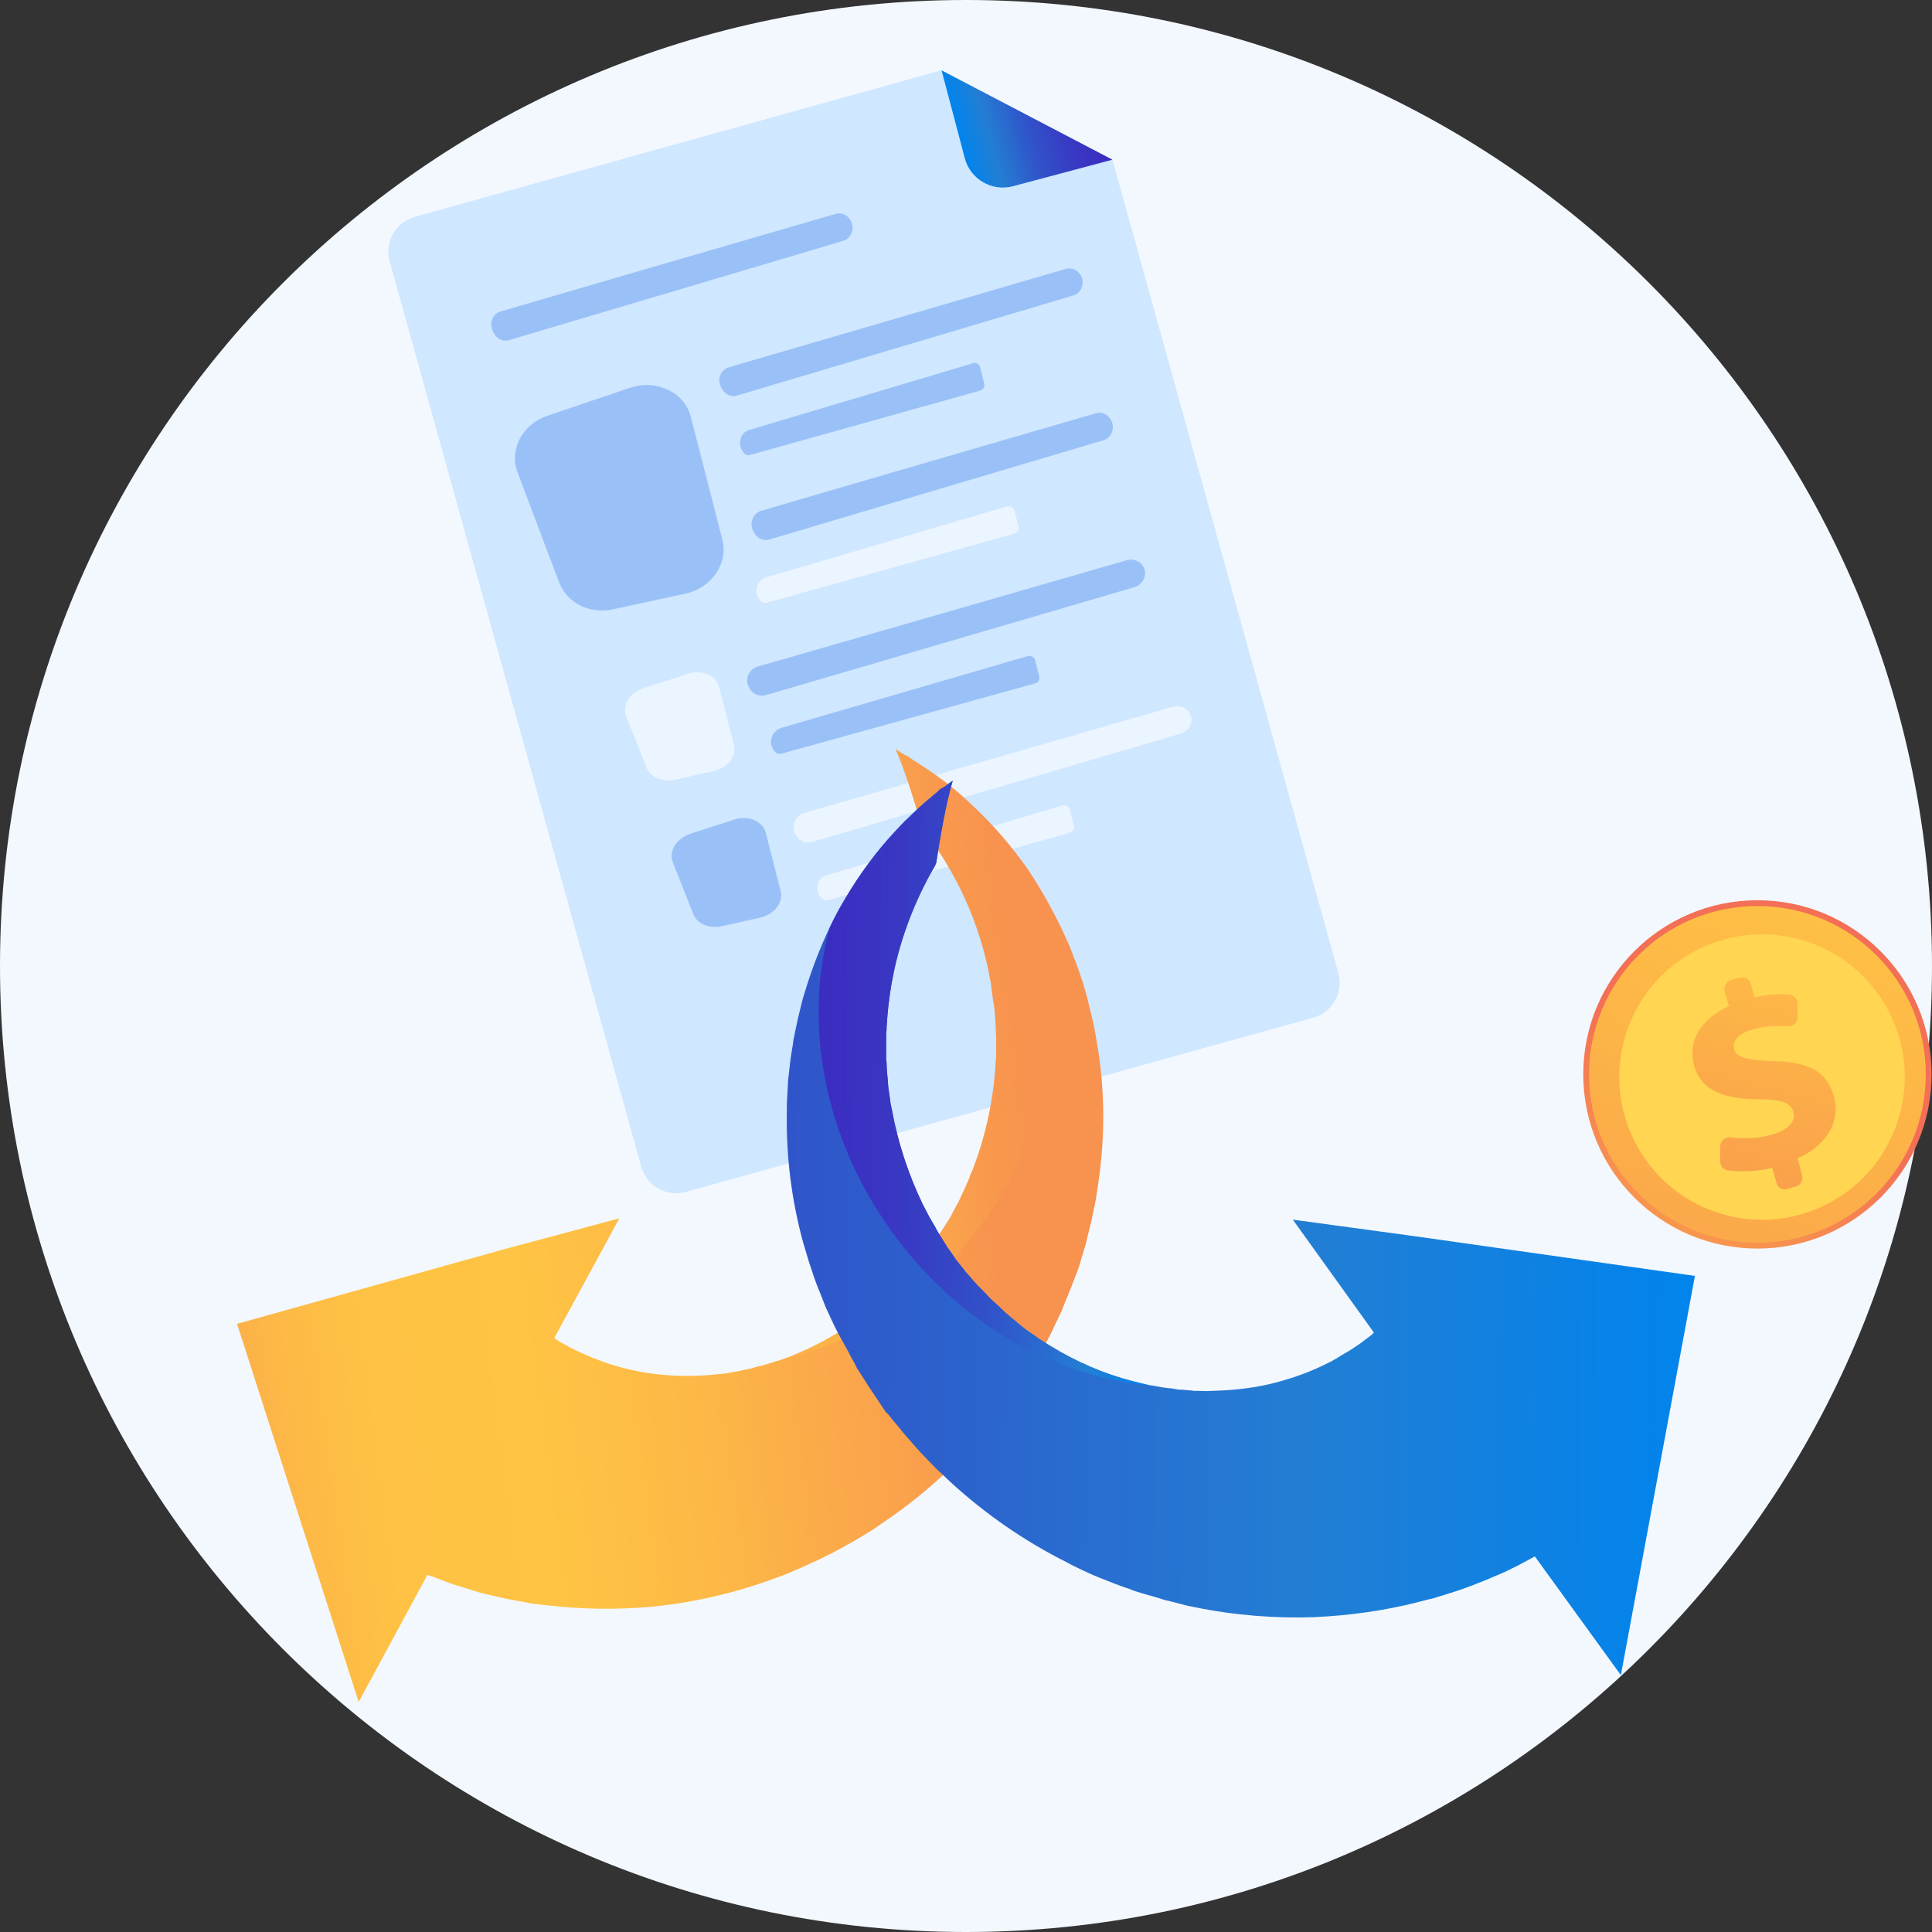
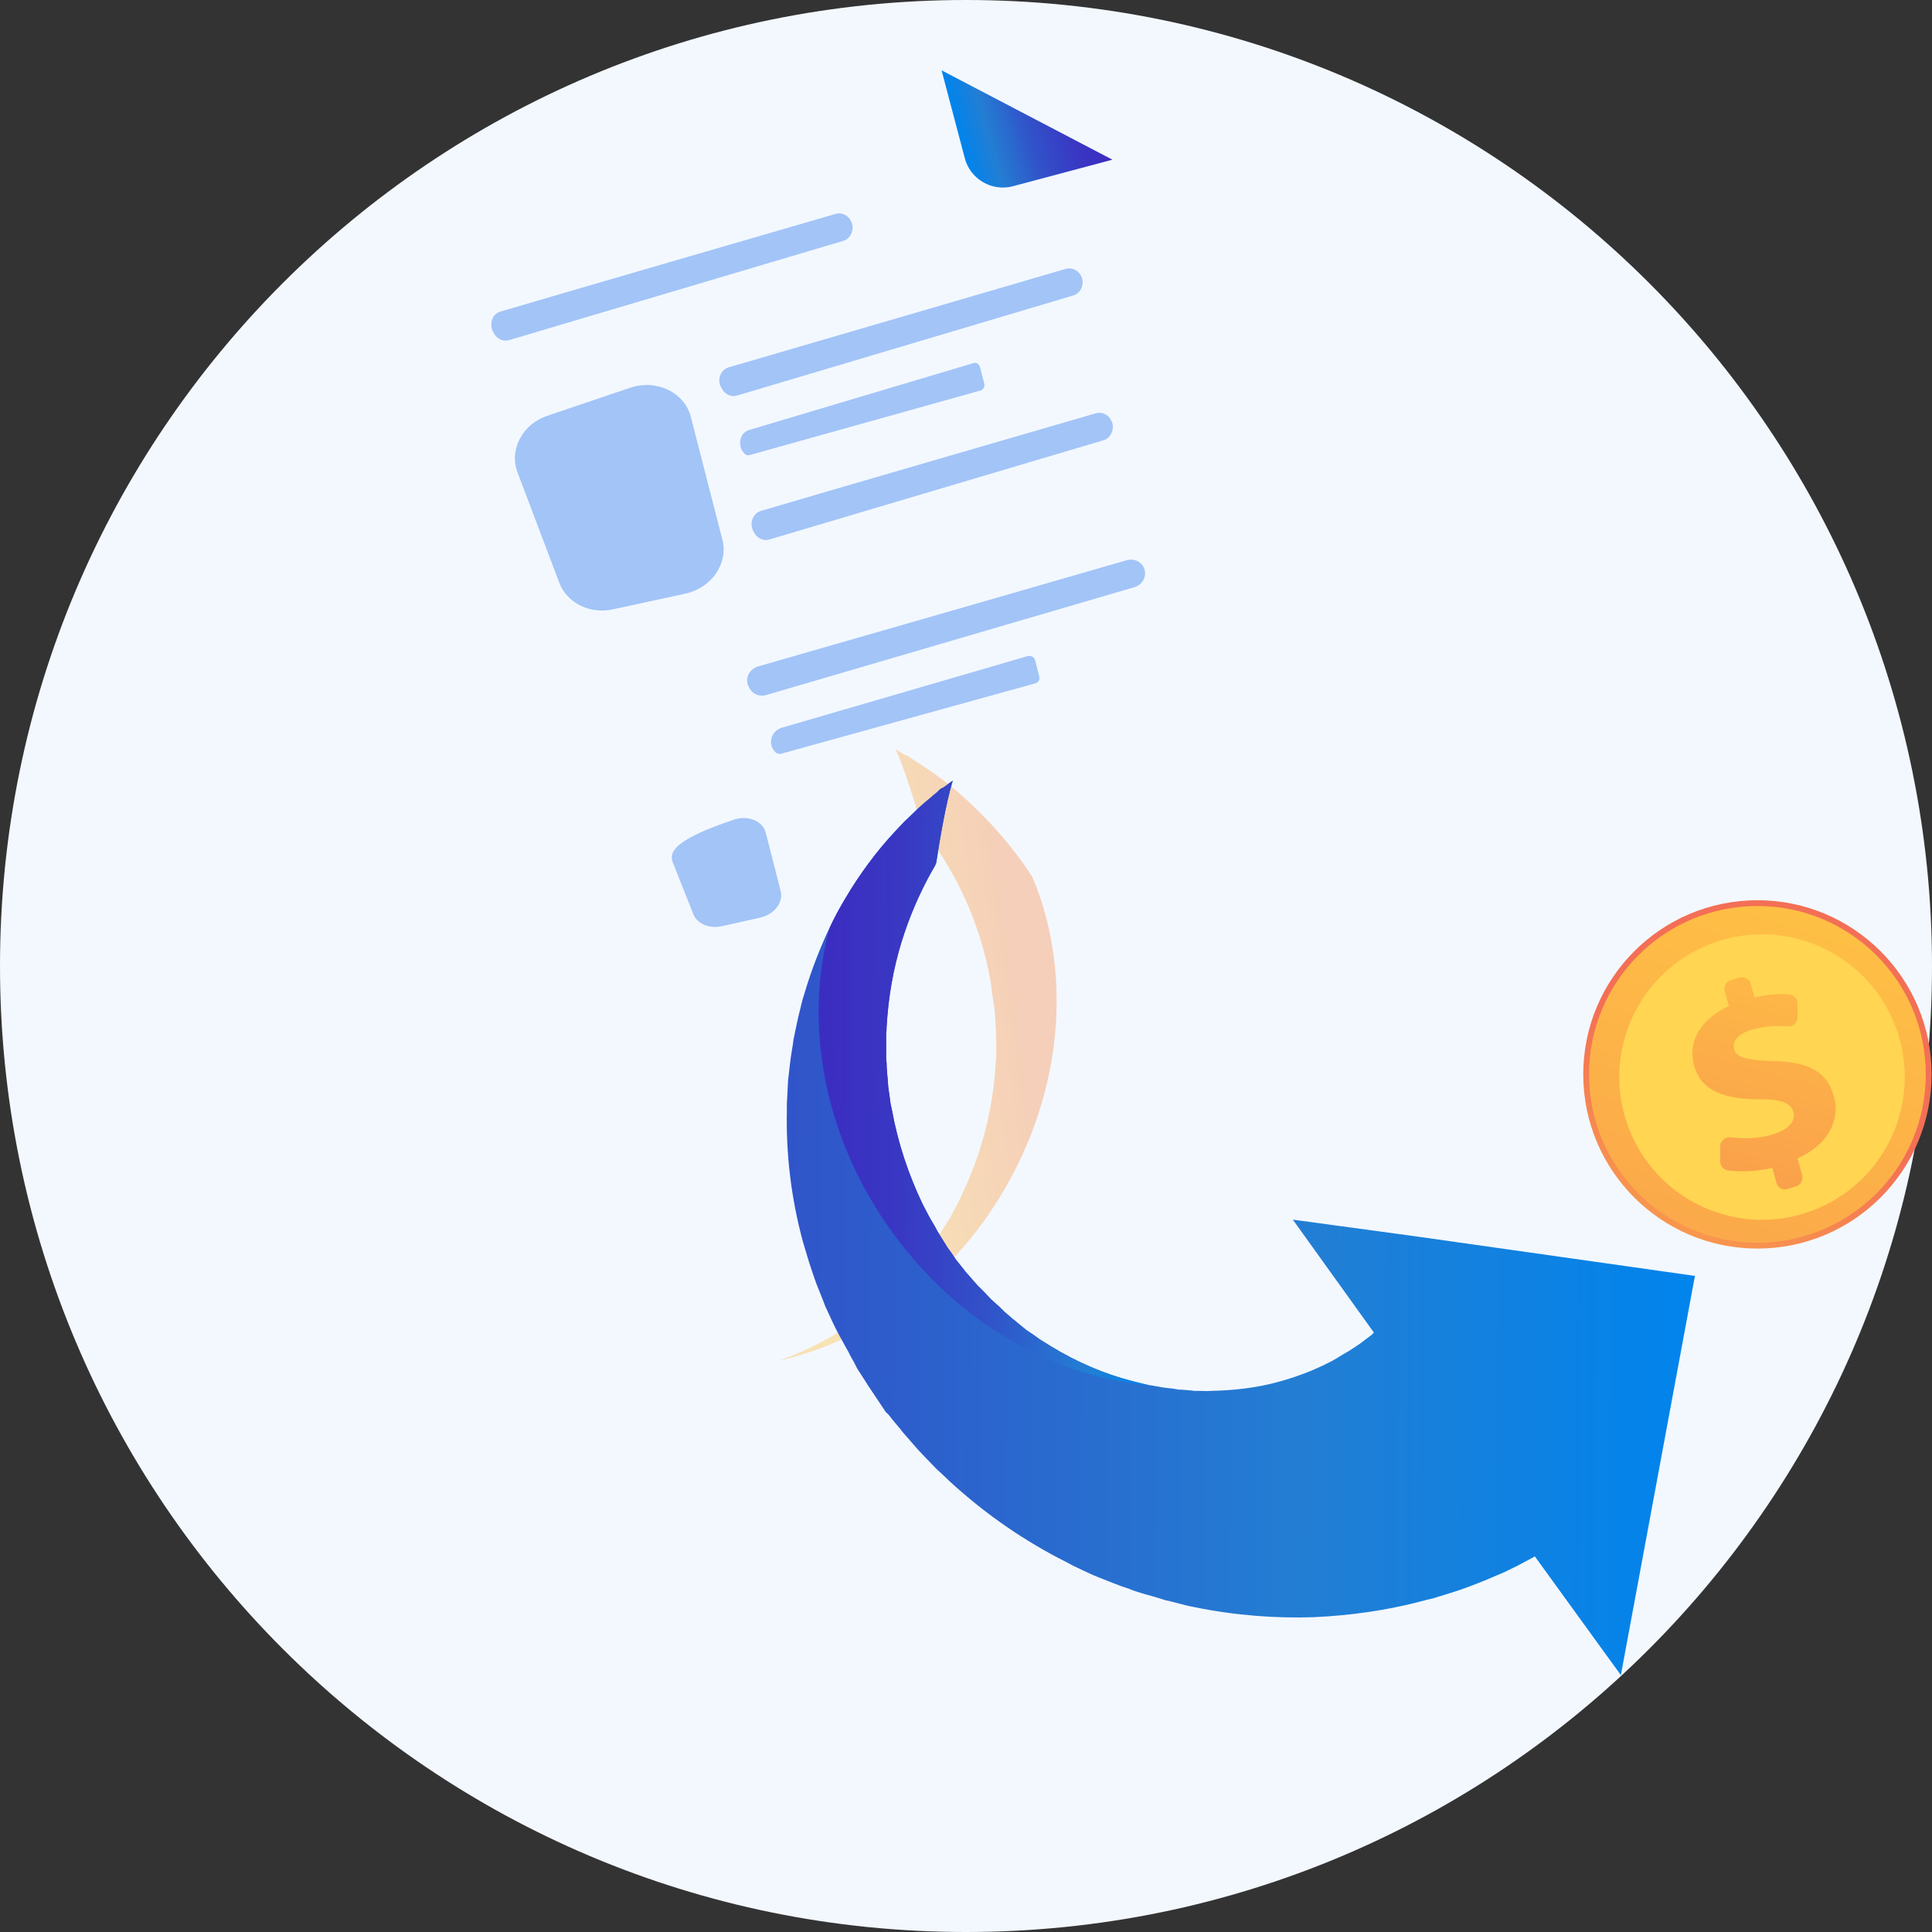
<svg xmlns="http://www.w3.org/2000/svg" width="100" height="100" viewBox="0 0 100 100" fill="none">
  <rect x="0" y="0" width="100" height="100" fill="#333333" stroke="none" />
  <path d="M50 100C77.614 100 100 77.614 100 50C100 22.386 77.614 0 50 0C22.386 0 0 22.386 0 50C0 77.614 22.386 100 50 100Z" fill="#F3F8FF" />
-   <path d="M57.58 8.266L69.272 50.364C69.55 51.371 68.972 52.399 67.966 52.677L35.503 61.692C34.497 61.97 33.469 61.392 33.191 60.386L20.171 13.534C19.893 12.527 20.471 11.499 21.478 11.221L48.715 3.641L57.58 8.266Z" fill="#CFE7FF" />
  <path d="M48.736 3.641L57.58 8.266L52.441 9.636C51.349 9.936 50.214 9.272 49.935 8.18L48.736 3.641Z" fill="url(#paint0_linear)" />
-   <path opacity="0.78" d="M34.819 44.625L35.889 47.323C36.082 47.816 36.703 48.072 37.346 47.944L39.358 47.494C40.087 47.323 40.558 46.702 40.408 46.124L39.637 43.105C39.487 42.505 38.737 42.184 38.009 42.419L35.697 43.169C34.99 43.426 34.605 44.068 34.819 44.625Z" fill="#8CB6F5" />
+   <path opacity="0.78" d="M34.819 44.625L35.889 47.323C36.082 47.816 36.703 48.072 37.346 47.944L39.358 47.494C40.087 47.323 40.558 46.702 40.408 46.124L39.637 43.105C39.487 42.505 38.737 42.184 38.009 42.419C34.99 43.426 34.605 44.068 34.819 44.625Z" fill="#8CB6F5" />
  <path opacity="0.78" d="M41.627 42.078C44.925 41.135 57.537 37.495 60.728 36.574C61.135 36.467 61.541 36.681 61.648 37.088C61.734 37.452 61.52 37.838 61.135 37.966L42.055 43.576C41.691 43.684 41.306 43.512 41.156 43.148L41.113 43.062C40.985 42.634 41.199 42.184 41.627 42.078Z" fill="#F3F8FF" />
  <path opacity="0.78" d="M42.526 46.511C42.611 46.596 42.719 46.618 42.826 46.596L55.374 43.106C55.524 43.063 55.631 42.892 55.588 42.742L55.374 41.907C55.331 41.735 55.16 41.65 54.988 41.693L42.826 45.29C42.29 45.397 42.119 46.104 42.526 46.511Z" fill="#F3F8FF" />
  <path opacity="0.78" d="M32.399 37.066L33.47 39.743C33.663 40.236 34.283 40.492 34.926 40.364L36.939 39.914C37.667 39.743 38.138 39.144 37.988 38.544L37.217 35.546C37.067 34.947 36.318 34.625 35.59 34.882L33.277 35.632C32.592 35.867 32.185 36.51 32.399 37.066Z" fill="#F3F8FF" />
  <path opacity="0.78" d="M39.229 34.497C42.527 33.555 55.139 29.915 58.33 28.994C58.737 28.887 59.144 29.101 59.251 29.508C59.336 29.872 59.122 30.258 58.737 30.386L39.657 35.975C39.293 36.082 38.908 35.911 38.758 35.547L38.715 35.461C38.565 35.076 38.801 34.626 39.229 34.497Z" fill="#8CB6F5" />
  <path opacity="0.78" d="M40.129 38.928C40.215 39.014 40.322 39.035 40.429 39.014L53.577 35.373C53.748 35.331 53.834 35.159 53.791 35.009L53.577 34.174C53.534 34.003 53.362 33.917 53.191 33.96L40.472 37.665C39.894 37.836 39.722 38.521 40.129 38.928Z" fill="#8CB6F5" />
  <path opacity="0.78" d="M39.38 26.445C42.356 25.567 53.834 22.226 56.724 21.391C57.088 21.284 57.474 21.52 57.581 21.926C57.666 22.29 57.474 22.676 57.131 22.783L39.829 27.922C39.487 28.029 39.144 27.836 38.994 27.494L38.951 27.408C38.801 27.001 38.994 26.573 39.38 26.445Z" fill="#8CB6F5" />
  <path opacity="0.78" d="M39.38 31.114C39.466 31.199 39.573 31.221 39.68 31.199L52.507 27.623C52.678 27.581 52.764 27.409 52.721 27.259L52.507 26.424C52.464 26.253 52.292 26.167 52.121 26.21L39.701 29.872C39.145 30.022 38.973 30.707 39.38 31.114Z" fill="#F3F8FF" />
  <path opacity="0.78" d="M37.71 19.015C40.708 18.137 52.249 14.775 55.161 13.918C55.526 13.811 55.911 14.047 56.018 14.432C56.104 14.796 55.911 15.182 55.568 15.289L38.159 20.471C37.817 20.578 37.474 20.385 37.324 20.043L37.281 19.957C37.132 19.572 37.324 19.143 37.71 19.015Z" fill="#8CB6F5" />
  <path opacity="0.78" d="M38.524 23.468C38.588 23.554 38.695 23.575 38.802 23.554L50.751 20.213C50.9 20.171 50.986 19.999 50.943 19.849L50.729 19.014C50.686 18.843 50.515 18.736 50.365 18.8L38.802 22.248C38.288 22.376 38.138 23.061 38.524 23.468Z" fill="#8CB6F5" />
  <path opacity="0.78" d="M26.788 24.453L28.951 30.171C29.358 31.22 30.535 31.798 31.713 31.541L35.482 30.727C36.831 30.428 37.709 29.164 37.388 27.922L35.76 21.584C35.439 20.321 34.004 19.614 32.634 20.064L28.33 21.52C27.045 21.948 26.338 23.276 26.788 24.453Z" fill="#8CB6F5" />
  <path opacity="0.78" d="M25.909 16.124C28.885 15.246 40.363 11.906 43.254 11.071C43.618 10.964 44.003 11.199 44.11 11.606C44.196 11.97 44.003 12.355 43.66 12.463L26.358 17.602C26.016 17.709 25.673 17.516 25.523 17.174L25.481 17.088C25.331 16.66 25.523 16.231 25.909 16.124Z" fill="#8CB6F5" />
-   <path d="M46.424 38.822L46.359 38.779C46.852 39.893 47.409 41.713 47.709 42.805C47.73 42.826 47.751 42.869 47.773 42.912C48.458 43.79 49.143 44.861 49.743 46.081C50.342 47.302 50.835 48.694 51.156 50.193C51.199 50.385 51.22 50.578 51.263 50.771C51.285 50.856 51.306 50.963 51.306 51.049L51.327 51.199C51.327 51.242 51.349 51.306 51.349 51.349C51.37 51.542 51.392 51.734 51.434 51.927L51.456 52.077L51.477 52.227C51.477 52.334 51.499 52.42 51.499 52.527C51.541 52.934 51.541 53.34 51.563 53.726C51.563 53.919 51.563 54.133 51.563 54.347C51.563 54.454 51.563 54.561 51.563 54.647C51.563 54.754 51.541 54.861 51.541 54.946C51.456 56.595 51.135 58.265 50.599 59.85C50.535 60.043 50.449 60.235 50.385 60.45C50.3 60.642 50.214 60.835 50.15 61.028L50.021 61.328L49.893 61.606L49.764 61.884C49.721 61.97 49.678 62.077 49.636 62.163C49.529 62.355 49.443 62.527 49.336 62.719C49.315 62.762 49.293 62.805 49.272 62.848L49.207 62.976L49.057 63.212L48.908 63.447C48.886 63.469 48.886 63.49 48.865 63.512L48.715 63.747L48.501 64.068L48.351 64.304L48.33 64.347V64.368C48.33 64.368 48.287 64.454 48.351 64.304L47.987 64.796C47.923 64.882 47.858 64.968 47.794 65.053L47.601 65.289L47.409 65.525L47.302 65.653C47.28 65.696 47.237 65.739 47.195 65.76C47.066 65.91 46.916 66.06 46.788 66.21C46.724 66.295 46.638 66.36 46.574 66.424L46.359 66.638L46.145 66.852L45.931 67.045C45.781 67.173 45.631 67.323 45.481 67.452C45.332 67.58 45.182 67.709 45.032 67.816C43.811 68.779 42.505 69.55 41.199 70.085L40.963 70.193L40.706 70.278C40.535 70.343 40.385 70.407 40.214 70.45H40.192C39.871 70.557 39.55 70.664 39.229 70.728C39.143 70.749 39.057 70.771 38.993 70.792L38.865 70.835L38.736 70.856C38.586 70.899 38.415 70.921 38.265 70.963C38.222 70.963 38.18 70.985 38.137 70.985L38.008 71.006C37.923 71.028 37.858 71.028 37.773 71.049C37.623 71.07 37.473 71.113 37.302 71.113C36.06 71.263 34.903 71.242 33.876 71.113C32.848 70.985 31.948 70.749 31.177 70.471C31.092 70.428 30.985 70.407 30.899 70.364C30.813 70.321 30.706 70.3 30.621 70.257C30.449 70.171 30.278 70.107 30.128 70.043C29.978 69.978 29.828 69.893 29.678 69.829C29.614 69.786 29.529 69.764 29.464 69.722C29.4 69.679 29.336 69.636 29.272 69.614C29.143 69.55 29.036 69.486 28.929 69.422C28.908 69.4 28.886 69.4 28.865 69.379C28.843 69.358 28.822 69.358 28.801 69.336C28.758 69.315 28.779 69.315 28.736 69.293C28.715 69.272 28.694 69.272 28.694 69.25L32.055 63.062L26.06 64.668L12.27 68.522L18.565 88.094L22.12 81.52C22.12 81.52 22.248 81.563 22.334 81.584C22.526 81.649 22.719 81.734 22.955 81.82C23.062 81.863 23.19 81.906 23.297 81.948C23.362 81.97 23.426 81.991 23.49 82.013C23.554 82.034 23.619 82.055 23.683 82.077C23.918 82.141 24.175 82.227 24.454 82.312C24.582 82.355 24.732 82.398 24.86 82.441C25.01 82.484 25.16 82.505 25.31 82.548C25.61 82.612 25.931 82.698 26.252 82.762C26.595 82.826 26.938 82.891 27.302 82.955C27.473 82.998 27.666 83.019 27.858 83.04C28.051 83.062 28.244 83.083 28.437 83.105C29.978 83.276 31.756 83.34 33.661 83.169C35.567 82.998 37.601 82.569 39.636 81.863C39.893 81.777 40.15 81.67 40.407 81.584C40.535 81.542 40.663 81.477 40.792 81.434L40.985 81.349L41.178 81.263C41.434 81.156 41.691 81.049 41.948 80.921L42.141 80.835L42.334 80.749C42.462 80.685 42.591 80.621 42.719 80.557C43.233 80.321 43.726 80.021 44.24 79.743C44.496 79.593 44.732 79.443 44.989 79.293C45.117 79.208 45.225 79.143 45.353 79.058C45.481 78.972 45.589 78.886 45.717 78.801C47.666 77.495 49.486 75.867 51.049 74.004C51.242 73.769 51.434 73.533 51.627 73.297C51.82 73.062 51.991 72.805 52.184 72.569L52.462 72.205L52.719 71.82L52.976 71.434C53.062 71.306 53.148 71.178 53.233 71.049C53.383 70.792 53.554 70.535 53.726 70.278C53.769 70.214 53.833 70.15 53.854 70.085L53.961 69.893L54.154 69.486L54.368 69.079C54.432 68.951 54.496 68.801 54.561 68.672L54.946 67.859C55.032 67.687 54.968 67.794 54.989 67.751V67.73L55.01 67.687L55.053 67.602L55.117 67.43L55.267 67.066L55.332 66.895L55.374 66.809L55.417 66.702L55.589 66.252L55.76 65.803L55.846 65.567C55.867 65.503 55.888 65.417 55.91 65.353C55.995 65.075 56.081 64.775 56.167 64.497C56.21 64.347 56.252 64.218 56.274 64.068L56.381 63.64L56.488 63.212L56.574 62.784C56.638 62.505 56.702 62.205 56.745 61.927C56.788 61.649 56.831 61.349 56.873 61.071C57.195 58.779 57.173 56.531 56.852 54.432C56.831 54.304 56.809 54.175 56.788 54.047C56.766 53.919 56.745 53.79 56.724 53.661C56.681 53.405 56.638 53.148 56.574 52.891C56.445 52.377 56.338 51.884 56.21 51.413C56.167 51.285 56.145 51.178 56.102 51.049L56.06 50.878L55.995 50.706C55.91 50.471 55.846 50.235 55.76 50.021L55.696 49.85L55.631 49.679C55.589 49.572 55.546 49.465 55.503 49.336C55.417 49.122 55.332 48.886 55.225 48.672C54.711 47.516 54.133 46.467 53.533 45.503C53.233 45.032 52.933 44.604 52.612 44.197C51.648 42.934 50.621 41.927 49.678 41.092C49.55 40.985 49.443 40.899 49.315 40.792C49.207 40.706 49.079 40.599 48.972 40.514C48.736 40.343 48.501 40.171 48.287 40.021C48.072 39.871 47.837 39.721 47.644 39.593C47.537 39.529 47.452 39.465 47.344 39.4C47.237 39.336 47.152 39.272 47.066 39.208C46.766 39.058 46.595 38.929 46.424 38.822Z" fill="url(#paint1_linear)" />
  <path opacity="0.4" d="M46.425 38.822L46.36 38.779C46.853 39.893 47.41 41.713 47.709 42.805C47.731 42.826 47.752 42.869 47.774 42.912C48.459 43.79 49.144 44.861 49.744 46.081C50.343 47.302 50.836 48.694 51.157 50.193C51.2 50.385 51.221 50.578 51.264 50.771C51.285 50.856 51.307 50.963 51.307 51.049L51.328 51.199C51.328 51.242 51.35 51.306 51.35 51.349C51.371 51.542 51.392 51.734 51.435 51.927L51.457 52.077L51.478 52.227C51.478 52.334 51.5 52.42 51.5 52.527C51.542 52.934 51.542 53.34 51.564 53.726C51.564 53.919 51.564 54.133 51.564 54.347C51.564 54.454 51.564 54.561 51.564 54.647C51.564 54.754 51.542 54.861 51.542 54.946C51.457 56.595 51.136 58.265 50.6 59.85C50.536 60.043 50.45 60.235 50.386 60.45C50.3 60.642 50.215 60.835 50.151 61.028L50.022 61.328L49.894 61.606L49.765 61.884C49.722 61.97 49.679 62.077 49.637 62.163C49.53 62.355 49.444 62.527 49.337 62.719C49.315 62.762 49.294 62.805 49.273 62.848L49.208 62.976L49.059 63.212L48.909 63.447C48.887 63.469 48.887 63.49 48.866 63.512L48.716 63.747L48.502 64.068L48.352 64.304L48.33 64.347V64.368C48.33 64.368 48.288 64.454 48.352 64.304L47.988 64.796C47.924 64.882 47.859 64.968 47.795 65.053L47.602 65.289L47.41 65.525L47.303 65.653C47.281 65.696 47.238 65.739 47.196 65.76C47.067 65.91 46.917 66.06 46.789 66.21C46.724 66.295 46.639 66.36 46.575 66.424L46.36 66.638L46.146 66.852L45.932 67.045C45.782 67.173 45.632 67.323 45.482 67.452C45.333 67.58 45.183 67.709 45.033 67.816C43.812 68.779 42.506 69.55 41.2 70.085L40.964 70.193L40.707 70.278C40.536 70.343 40.386 70.407 40.215 70.45H40.193C44.968 69.443 49.53 66.103 52.292 61.028C55.118 55.824 55.375 50.021 53.448 45.417C53.148 44.946 52.849 44.518 52.527 44.111C51.564 42.848 50.536 41.841 49.594 41.006C49.465 40.899 49.358 40.814 49.23 40.706C49.123 40.621 48.994 40.514 48.887 40.428C48.652 40.257 48.416 40.086 48.202 39.936C47.988 39.786 47.752 39.636 47.559 39.507C47.453 39.443 47.367 39.379 47.26 39.315C47.153 39.25 47.067 39.186 46.981 39.122C46.767 39.058 46.596 38.929 46.425 38.822Z" fill="url(#paint2_linear)" />
  <path d="M49.25 40.451L49.314 40.408C48.95 41.607 48.629 43.535 48.457 44.669C48.436 44.712 48.415 44.734 48.415 44.776C47.836 45.761 47.28 46.918 46.83 48.245C46.38 49.552 46.059 51.029 45.931 52.592C45.909 52.785 45.909 52.978 45.888 53.192C45.888 53.299 45.888 53.385 45.866 53.492V53.642C45.866 53.684 45.866 53.749 45.866 53.791C45.866 53.984 45.866 54.198 45.866 54.391V54.541V54.691C45.866 54.798 45.866 54.905 45.888 54.991C45.888 55.398 45.952 55.804 45.974 56.233C45.995 56.447 46.038 56.639 46.059 56.854C46.081 56.961 46.081 57.068 46.102 57.153C46.123 57.261 46.145 57.367 46.166 57.453C46.466 59.102 47.001 60.751 47.751 62.314C47.858 62.507 47.944 62.699 48.051 62.892C48.158 63.085 48.265 63.278 48.372 63.449L48.522 63.727L48.693 64.006L48.864 64.284C48.928 64.37 48.971 64.455 49.036 64.562C49.164 64.734 49.292 64.905 49.4 65.076C49.421 65.119 49.464 65.162 49.485 65.205L49.571 65.312L49.742 65.526L49.913 65.74C49.935 65.761 49.935 65.783 49.956 65.804L50.149 66.019L50.406 66.318L50.599 66.532L50.62 66.575L50.642 66.597C50.642 66.597 50.706 66.682 50.599 66.532L51.048 66.982C51.113 67.068 51.198 67.132 51.263 67.218L51.498 67.432L51.734 67.646L51.841 67.753C51.883 67.796 51.926 67.817 51.948 67.86C52.098 67.989 52.269 68.138 52.419 68.267C52.505 68.331 52.59 68.395 52.654 68.46L52.89 68.652L53.126 68.845L53.383 69.016C53.554 69.123 53.704 69.252 53.875 69.359C54.046 69.466 54.218 69.573 54.389 69.68C55.759 70.515 57.173 71.115 58.586 71.479L58.843 71.543L59.1 71.607C59.271 71.65 59.442 71.693 59.614 71.714H59.635C59.978 71.779 60.299 71.843 60.642 71.864C60.727 71.886 60.813 71.886 60.898 71.907L61.027 71.929H61.156C61.327 71.95 61.498 71.95 61.648 71.971C61.691 71.971 61.734 71.971 61.776 71.993H61.905C61.991 71.993 62.076 71.993 62.141 71.993C62.312 71.993 62.462 72.014 62.633 71.993C63.896 71.971 65.074 71.822 66.102 71.543C67.13 71.265 68.008 70.922 68.757 70.537C68.843 70.494 68.95 70.451 69.036 70.387C69.121 70.344 69.207 70.301 69.293 70.237C69.464 70.13 69.614 70.044 69.764 69.959C69.913 69.873 70.063 69.766 70.192 69.68C70.256 69.637 70.32 69.594 70.385 69.552C70.449 69.509 70.513 69.466 70.556 69.423C70.663 69.338 70.791 69.252 70.898 69.166C70.92 69.145 70.941 69.123 70.963 69.123C70.984 69.102 71.006 69.081 71.006 69.081C71.048 69.059 71.027 69.059 71.07 69.016C71.091 68.995 71.113 68.974 71.113 68.974L66.916 63.128L73.211 63.984L87.729 66.04L83.896 86.704L79.442 80.558C79.442 80.558 79.335 80.622 79.25 80.665C79.057 80.772 78.886 80.858 78.65 80.986C78.543 81.051 78.436 81.093 78.308 81.158C78.243 81.179 78.2 81.222 78.136 81.243C78.072 81.265 78.008 81.308 77.965 81.329C77.729 81.436 77.472 81.543 77.215 81.65C77.087 81.714 76.959 81.757 76.809 81.822C76.659 81.886 76.53 81.929 76.38 81.993C76.081 82.1 75.781 82.228 75.438 82.335C75.117 82.442 74.774 82.549 74.41 82.657C74.239 82.721 74.046 82.764 73.853 82.806C73.661 82.849 73.468 82.914 73.275 82.956C71.734 83.342 69.935 83.62 67.986 83.706C66.038 83.77 63.918 83.62 61.755 83.171C61.477 83.128 61.22 83.042 60.941 82.978C60.813 82.935 60.663 82.914 60.535 82.871L60.32 82.828L60.128 82.764C59.849 82.678 59.571 82.592 59.314 82.528L59.1 82.464L58.886 82.4C58.757 82.357 58.607 82.314 58.479 82.25C57.922 82.079 57.387 81.843 56.83 81.629C56.552 81.522 56.295 81.393 56.016 81.265C55.888 81.201 55.738 81.136 55.609 81.072C55.481 81.008 55.352 80.944 55.203 80.858C53.061 79.787 51.006 78.374 49.164 76.682C48.95 76.468 48.714 76.254 48.479 76.04C48.265 75.826 48.051 75.59 47.836 75.376L47.515 75.034L47.215 74.691L46.916 74.348C46.809 74.22 46.702 74.113 46.616 73.984C46.423 73.749 46.209 73.513 46.016 73.256C45.974 73.192 45.909 73.149 45.845 73.085L45.717 72.892L45.46 72.507L45.203 72.121C45.117 71.993 45.031 71.864 44.946 71.736L44.453 70.965C44.325 70.794 44.41 70.901 44.389 70.858L44.367 70.837L44.346 70.794L44.303 70.708L44.218 70.537L44.025 70.194L43.939 70.023L43.896 69.937L43.832 69.83L43.597 69.402L43.361 68.974L43.254 68.759C43.211 68.695 43.19 68.609 43.147 68.545C43.018 68.267 42.89 67.989 42.761 67.71C42.697 67.582 42.654 67.432 42.59 67.282L42.419 66.854L42.248 66.425L42.098 65.997C42.012 65.719 41.905 65.44 41.819 65.141C41.734 64.862 41.648 64.562 41.562 64.284C40.941 61.993 40.684 59.723 40.727 57.539C40.727 57.41 40.727 57.261 40.727 57.132C40.727 57.004 40.749 56.854 40.749 56.725C40.77 56.468 40.77 56.19 40.791 55.933C40.856 55.398 40.898 54.884 40.984 54.391C41.006 54.263 41.027 54.134 41.048 54.006L41.07 53.813L41.113 53.62C41.156 53.363 41.22 53.128 41.263 52.892L41.305 52.699L41.348 52.528C41.37 52.4 41.412 52.293 41.434 52.164C41.498 51.929 41.541 51.693 41.627 51.458C41.991 50.215 42.44 49.081 42.933 48.031C43.168 47.517 43.425 47.046 43.704 46.575C44.517 45.183 45.417 44.006 46.295 43.063C46.402 42.956 46.509 42.828 46.616 42.721C46.723 42.614 46.83 42.485 46.937 42.4C47.151 42.185 47.365 41.993 47.558 41.8C47.772 41.607 47.965 41.436 48.158 41.286C48.243 41.2 48.35 41.115 48.436 41.051C48.522 40.986 48.607 40.879 48.693 40.815C48.928 40.729 49.078 40.558 49.25 40.451Z" fill="url(#paint3_linear)" />
  <path d="M49.25 40.451L49.314 40.408C48.95 41.607 48.629 43.535 48.458 44.669C48.436 44.712 48.415 44.734 48.415 44.776C47.837 45.761 47.28 46.918 46.83 48.245C46.381 49.552 46.059 51.029 45.931 52.592C45.91 52.785 45.91 52.978 45.888 53.192C45.888 53.299 45.888 53.385 45.867 53.492V53.642C45.867 53.684 45.867 53.749 45.867 53.791C45.867 53.984 45.867 54.198 45.867 54.391V54.541V54.691C45.867 54.798 45.867 54.905 45.888 54.991C45.888 55.398 45.952 55.804 45.974 56.233C45.995 56.447 46.038 56.639 46.059 56.854C46.081 56.961 46.081 57.068 46.102 57.153C46.124 57.261 46.145 57.367 46.166 57.453C46.466 59.102 47.002 60.751 47.751 62.314C47.858 62.507 47.944 62.699 48.051 62.892C48.158 63.085 48.265 63.278 48.372 63.449L48.522 63.727L48.693 64.006L48.865 64.284C48.929 64.37 48.972 64.455 49.036 64.562C49.164 64.734 49.293 64.905 49.4 65.076C49.421 65.119 49.464 65.162 49.486 65.205L49.571 65.312L49.742 65.526L49.914 65.74C49.935 65.761 49.935 65.783 49.957 65.804L50.149 66.019L50.406 66.318L50.599 66.532L50.62 66.575L50.642 66.597C50.642 66.597 50.706 66.682 50.599 66.532L51.049 66.982C51.113 67.068 51.199 67.132 51.263 67.218L51.498 67.432L51.734 67.646L51.841 67.753C51.884 67.796 51.927 67.817 51.948 67.86C52.098 67.989 52.269 68.138 52.419 68.267C52.505 68.331 52.59 68.395 52.655 68.46L52.89 68.652L53.126 68.845L53.383 69.016C53.554 69.123 53.704 69.252 53.875 69.359C54.047 69.466 54.218 69.573 54.389 69.68C55.76 70.515 57.173 71.115 58.586 71.479L58.843 71.543L59.1 71.607C59.272 71.65 59.443 71.693 59.614 71.714H59.636C54.668 71.329 49.593 68.524 46.145 63.727C42.612 58.824 41.605 52.978 42.933 48.053C43.169 47.539 43.426 47.068 43.704 46.597C44.518 45.205 45.417 44.027 46.295 43.085C46.402 42.978 46.509 42.849 46.616 42.742C46.723 42.635 46.83 42.507 46.937 42.421C47.151 42.207 47.366 42.014 47.558 41.822C47.773 41.629 47.965 41.458 48.158 41.308C48.244 41.222 48.351 41.136 48.436 41.072C48.522 41.008 48.608 40.901 48.693 40.837C48.929 40.729 49.079 40.558 49.25 40.451Z" fill="url(#paint4_linear)" />
  <path d="M90.964 64.626C95.943 64.626 99.979 60.59 99.979 55.611C99.979 50.632 95.943 46.596 90.964 46.596C85.985 46.596 81.949 50.632 81.949 55.611C81.949 60.59 85.985 64.626 90.964 64.626Z" fill="url(#paint5_linear)" />
  <path d="M90.963 64.325C95.776 64.325 99.678 60.423 99.678 55.61C99.678 50.797 95.776 46.895 90.963 46.895C86.15 46.895 82.248 50.797 82.248 55.61C82.248 60.423 86.15 64.325 90.963 64.325Z" fill="url(#paint6_linear)" />
  <path d="M98.202 58.11C99.507 54.244 97.43 50.053 93.565 48.748C89.699 47.443 85.507 49.519 84.202 53.385C82.898 57.251 84.974 61.443 88.84 62.747C92.705 64.052 96.897 61.976 98.202 58.11Z" fill="#FFD551" />
  <path d="M91.949 61.22L91.735 60.449C90.921 60.642 90.065 60.663 89.422 60.578C89.187 60.535 89.037 60.342 89.037 60.106V59.336C89.037 59.057 89.294 58.843 89.572 58.864C90.193 58.95 90.942 58.95 91.692 58.736C92.463 58.522 92.977 58.093 92.827 57.558C92.698 57.066 92.163 56.894 91.007 56.894C89.358 56.894 88.052 56.509 87.688 55.16C87.345 53.939 87.987 52.762 89.486 52.076L89.272 51.306C89.208 51.049 89.358 50.792 89.594 50.727L90.043 50.599C90.3 50.535 90.557 50.685 90.621 50.92L90.814 51.627C91.564 51.455 92.142 51.434 92.613 51.477C92.848 51.498 93.041 51.691 93.041 51.948V52.655C93.041 52.933 92.805 53.147 92.527 53.126C92.099 53.083 91.478 53.083 90.75 53.276C89.829 53.532 89.658 53.982 89.765 54.325C89.872 54.753 90.514 54.882 91.82 54.924C93.683 54.967 94.583 55.502 94.925 56.766C95.247 57.944 94.668 59.228 93.041 59.956L93.277 60.834C93.341 61.091 93.191 61.348 92.955 61.413L92.506 61.541C92.27 61.627 92.013 61.477 91.949 61.22Z" fill="url(#paint7_linear)" />
  <defs>
    <linearGradient id="paint0_linear" x1="49.606" y1="6.899" x2="56.716" y2="5.002" gradientUnits="userSpaceOnUse">
      <stop stop-color="#0084ED" />
      <stop offset="0.205" stop-color="#237ED3" />
      <stop offset="0.491" stop-color="#3152C9" />
      <stop offset="0.767" stop-color="#3937C3" />
      <stop offset="0.967" stop-color="#3C2DC1" />
    </linearGradient>
    <linearGradient id="paint1_linear" x1="12.014" y1="66.188" x2="57.609" y2="60.045" gradientUnits="userSpaceOnUse">
      <stop stop-color="#FCB148" />
      <stop offset="0.052" stop-color="#FDBA46" />
      <stop offset="0.142" stop-color="#FFC244" />
      <stop offset="0.318" stop-color="#FFC444" />
      <stop offset="0.485" stop-color="#FDB946" />
      <stop offset="0.775" stop-color="#F99C4D" />
      <stop offset="0.866" stop-color="#F8924F" />
      <stop offset="1" stop-color="#F8924F" />
    </linearGradient>
    <linearGradient id="paint2_linear" x1="38.223" y1="55.321" x2="55.078" y2="53.05" gradientUnits="userSpaceOnUse">
      <stop stop-color="#FCB148" />
      <stop offset="0.052" stop-color="#FDBA46" />
      <stop offset="0.142" stop-color="#FFC244" />
      <stop offset="0.318" stop-color="#FFC444" />
      <stop offset="0.485" stop-color="#FDB946" />
      <stop offset="0.775" stop-color="#F99C4D" />
      <stop offset="0.866" stop-color="#F8924F" />
      <stop offset="1" stop-color="#F8924F" />
    </linearGradient>
    <linearGradient id="paint3_linear" x1="87.717" y1="63.736" x2="-11.652" y2="63.116" gradientUnits="userSpaceOnUse">
      <stop stop-color="#0084ED" />
      <stop offset="0.205" stop-color="#237ED3" />
      <stop offset="0.491" stop-color="#3152C9" />
      <stop offset="0.767" stop-color="#3937C3" />
      <stop offset="0.967" stop-color="#3C2DC1" />
    </linearGradient>
    <linearGradient id="paint4_linear" x1="59.736" y1="56.131" x2="42.355" y2="56.023" gradientUnits="userSpaceOnUse">
      <stop stop-color="#0084ED" />
      <stop offset="0.205" stop-color="#237ED3" />
      <stop offset="0.491" stop-color="#3152C9" />
      <stop offset="0.767" stop-color="#3937C3" />
      <stop offset="0.967" stop-color="#3C2DC1" />
    </linearGradient>
    <linearGradient id="paint5_linear" x1="82.81" y1="72.674" x2="90.813" y2="55.946" gradientUnits="userSpaceOnUse">
      <stop stop-color="#FFC444" />
      <stop offset="0.996" stop-color="#F36F56" />
    </linearGradient>
    <linearGradient id="paint6_linear" x1="94.73" y1="44.266" x2="74.344" y2="105.818" gradientUnits="userSpaceOnUse">
      <stop stop-color="#FFC444" />
      <stop offset="0.996" stop-color="#F36F56" />
    </linearGradient>
    <linearGradient id="paint7_linear" x1="94.106" y1="46.04" x2="84.09" y2="81.908" gradientUnits="userSpaceOnUse">
      <stop stop-color="#FFC444" />
      <stop offset="0.996" stop-color="#F36F56" />
    </linearGradient>
  </defs>
</svg>